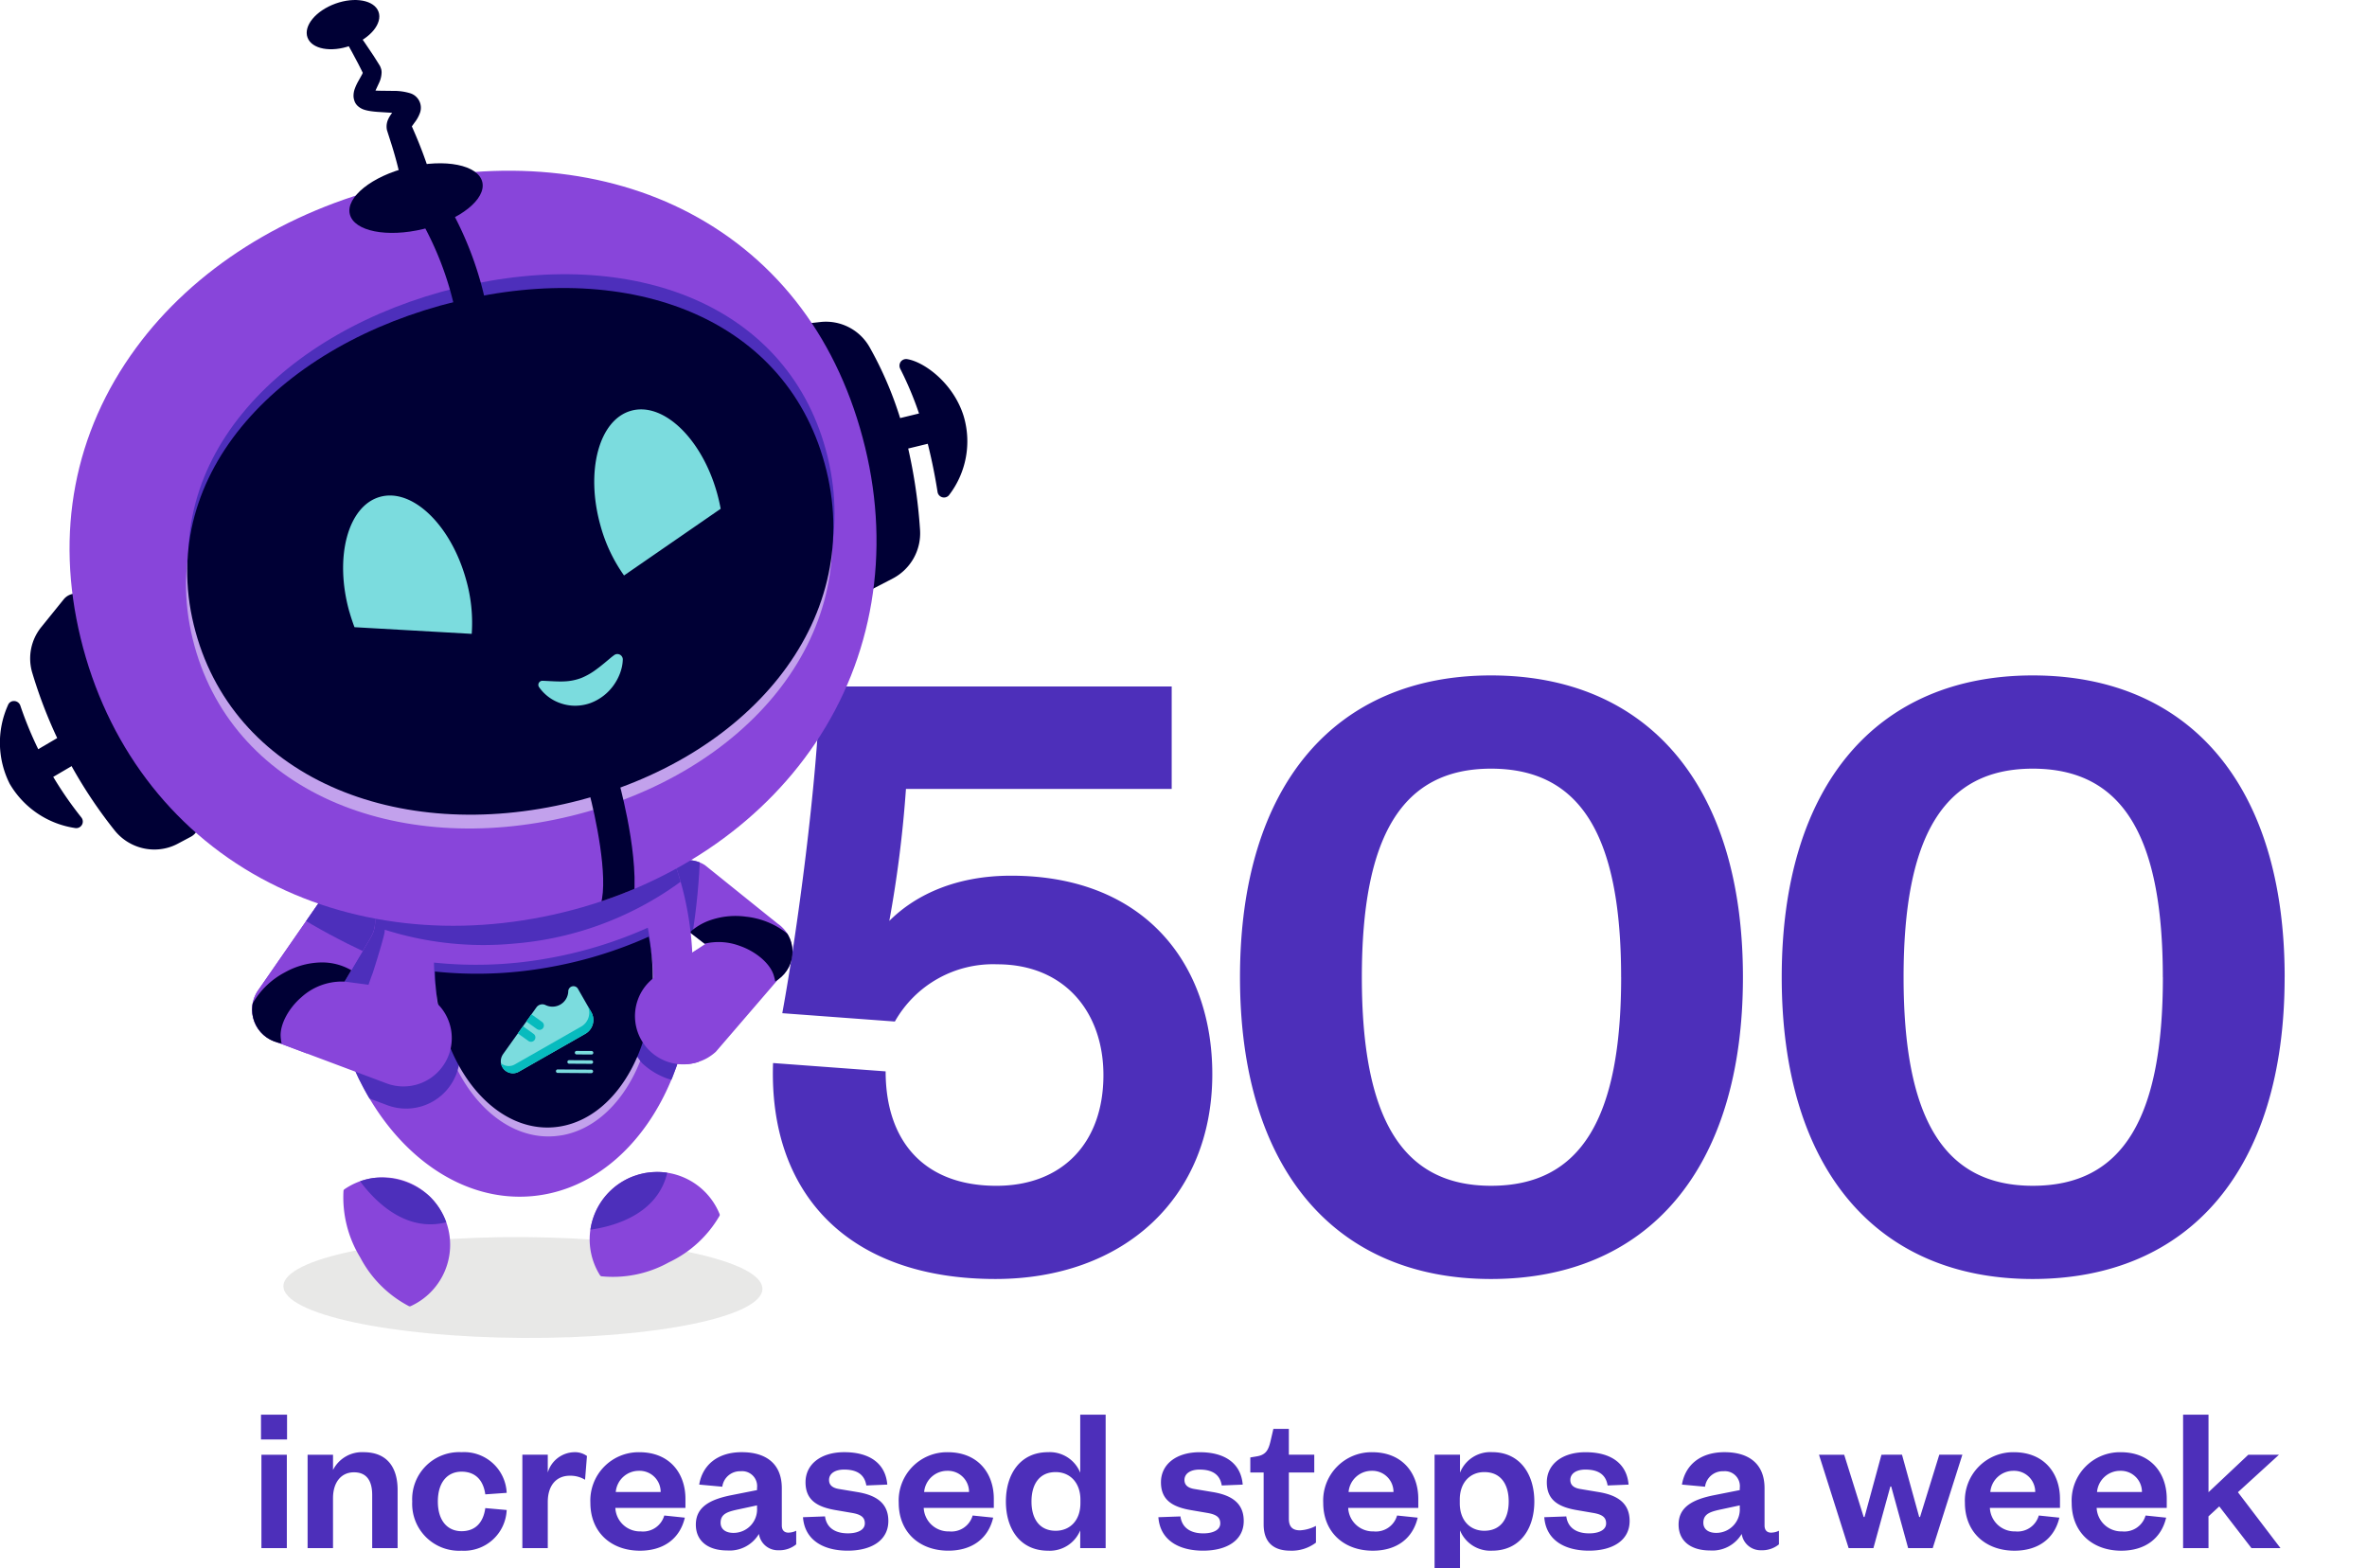
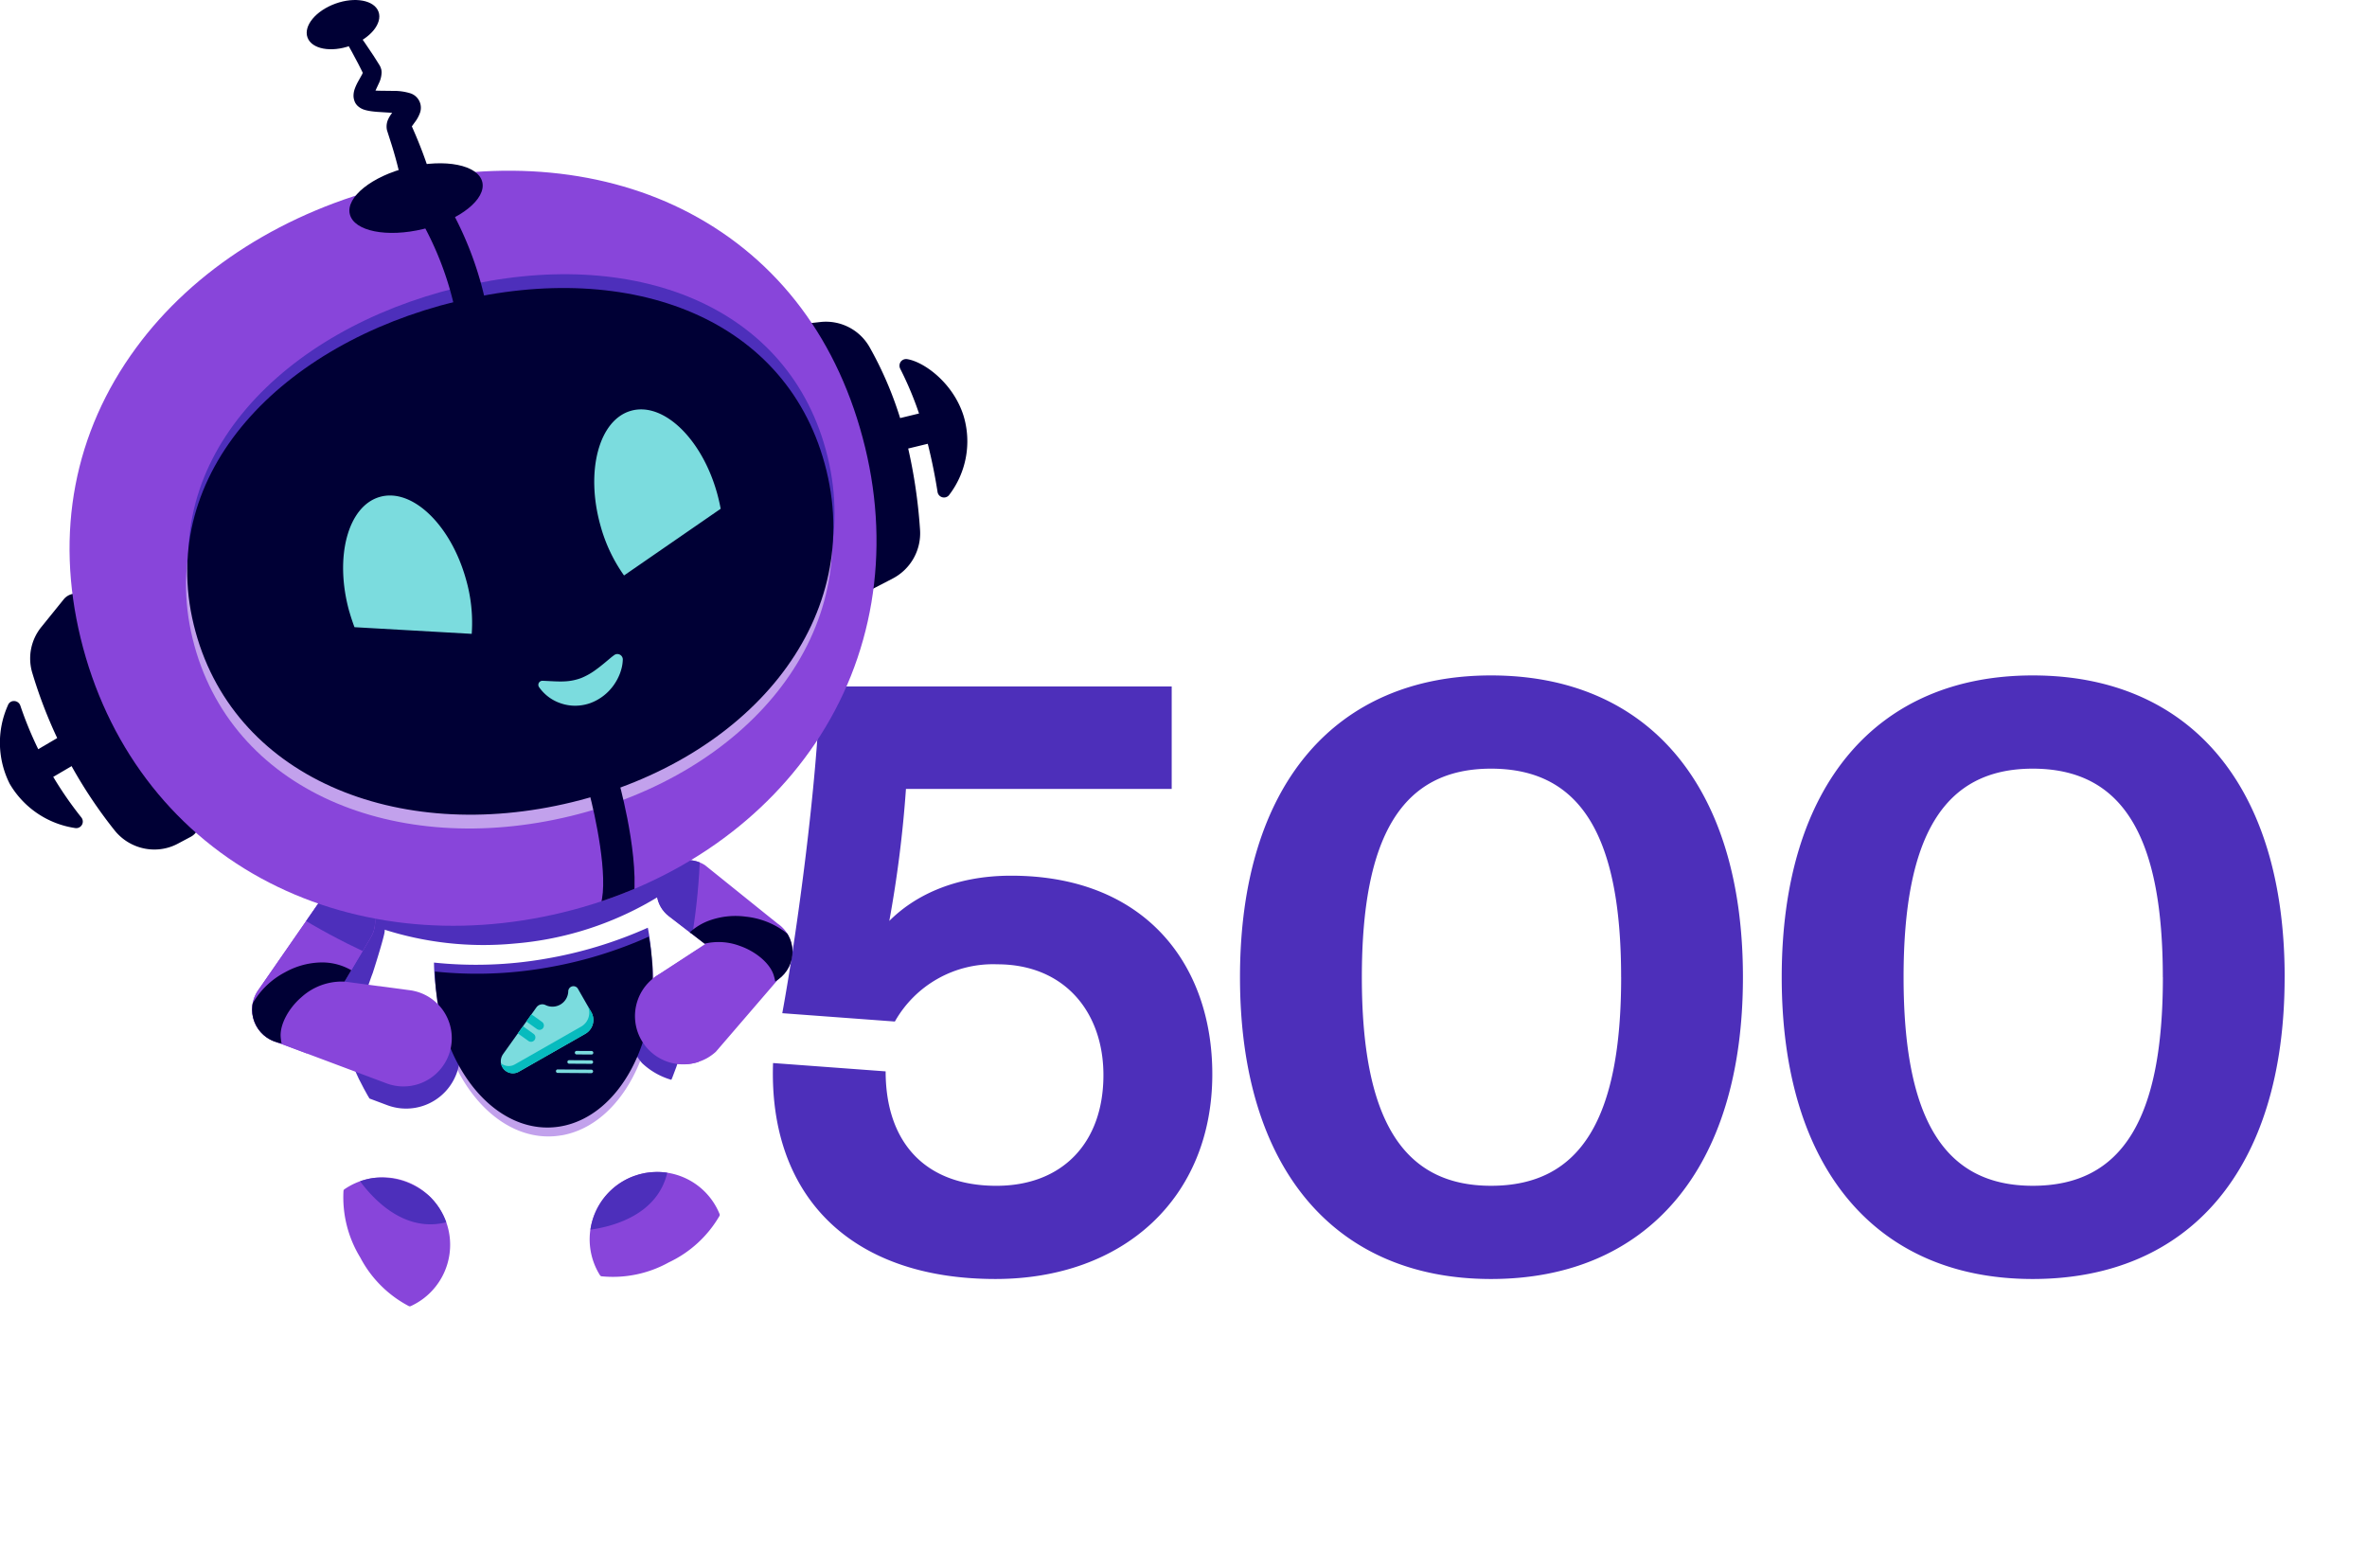
<svg xmlns="http://www.w3.org/2000/svg" width="312.922" height="207.342" viewBox="0 0 312.922 207.342">
  <defs>
    <clipPath id="a">
      <rect width="312.922" height="207.342" fill="none" />
    </clipPath>
    <clipPath id="b">
      <rect width="63.322" height="13.332" fill="none" />
    </clipPath>
    <clipPath id="c">
      <path d="M27.48,92.579q-.342.194-.659.414a.289.289,0,0,0-.126.206,15.275,15.275,0,0,0,2.22,8.817,15.255,15.255,0,0,0,6.427,6.425.29.29,0,0,0,.243,0,9.044,9.044,0,0,0,1.653-.981,8.916,8.916,0,0,0-9.759-14.88" transform="translate(-26.639 -91.416)" fill="none" />
    </clipPath>
    <clipPath id="e">
      <path d="M51.578,91.564a8.918,8.918,0,0,0-4.8,12.42c.119.232.249.458.385.674a.282.282,0,0,0,.2.135,15.262,15.262,0,0,0,8.9-1.846A15.26,15.26,0,0,0,62.953,96.8a.3.3,0,0,0,.01-.243,9.131,9.131,0,0,0-.911-1.694A8.935,8.935,0,0,0,54.684,91a8.752,8.752,0,0,0-3.105.567" transform="translate(-45.79 -90.997)" fill="none" />
    </clipPath>
    <clipPath id="g">
      <path d="M53.712,68.387a4.134,4.134,0,0,0,.751,5.8l4.915,3.785-7.22,4.442a6.737,6.737,0,0,0-1.147.647,6.379,6.379,0,0,0,7.375,10.411L68.4,82.941l.548-.386a4.494,4.494,0,0,0-.128-7.4l-9.553-7.69a4.148,4.148,0,0,0-5.557.923" transform="translate(-48.319 -66.782)" fill="none" />
    </clipPath>
    <clipPath id="i">
      <path d="M46.757,55.684C36.493,56.6,28.52,65.95,26.215,78.29a40.3,40.3,0,0,0-.531,11.218c.054.6.119,1.21.208,1.793a39.938,39.938,0,0,0,3.631,12.268c.06.117.121.235.18.342,4.864,9.776,13.481,15.988,22.694,15.169,13.2-1.175,22.642-16.319,21.084-33.826-1.493-16.783-12.553-29.642-25.1-29.644-.541,0-1.085.026-1.629.073" transform="translate(-25.515 -55.611)" fill="none" />
    </clipPath>
    <clipPath id="k">
      <path d="M46.76,55.67c-13.2,1.175-22.635,16.319-21.077,33.824S39.2,120.239,52.4,119.064,75.037,102.747,73.48,85.242C71.986,68.459,60.93,55.6,48.389,55.6q-.81,0-1.629.072" transform="translate(-25.514 -55.598)" fill="none" />
    </clipPath>
    <clipPath id="m">
      <path d="M28.316,70.9,20.375,82.346a4.5,4.5,0,0,0,2.618,6.922l.652.155,15.106,5.305a6.38,6.38,0,0,0,3-12.4,6.667,6.667,0,0,0-1.3-.177l-8.686-.892,3.5-5.9A4.131,4.131,0,0,0,28.316,70.9" transform="translate(-19.575 -69.123)" fill="none" />
    </clipPath>
    <clipPath id="o">
      <path d="M48.223,15.132c-14.308,3.482-26.4,11.136-34.04,21.55C6,47.83,3.471,61.1,6.867,75.059,10.25,88.961,18.71,100.232,30.7,106.78c11.625,6.354,25.795,7.958,39.907,4.525s25.962-11.368,33.371-22.351c7.634-11.323,9.978-25.221,6.6-39.125-3.42-14.056-11.426-24.755-23.151-30.953a51.111,51.111,0,0,0-23.932-5.622,64.768,64.768,0,0,0-15.268,1.878" transform="translate(-5.4 -13.254)" fill="none" />
    </clipPath>
  </defs>
  <path d="M56.242-76.86H9.76c-.366,12.688-3.05,32.574-5,43.188l14.884,1.1a14.905,14.905,0,0,1,13.542-7.564c8.906,0,14.03,6.344,14.03,14.64,0,9.028-5.49,14.64-14.152,14.64-9.516,0-14.64-5.856-14.64-15.128l-14.884-1.1c-.61,17.324,10,28.548,29.4,28.548,16.836,0,28.67-10.614,28.67-27.084,0-14.518-8.906-26.23-26.6-26.23-7.686,0-12.932,2.806-16.1,5.978a158.427,158.427,0,0,0,2.2-17.446H56.242ZM131.76-38.43c0-25.5-12.688-39.894-33.306-39.894-20.5,0-33.184,14.4-33.184,39.894S77.958,1.464,98.454,1.464C119.072,1.464,131.76-12.932,131.76-38.43Zm-16.1,0c0,18.544-5.246,27.572-17.2,27.572-11.834,0-17.08-9.028-17.08-27.572S86.62-66,98.454-66C110.41-66,115.656-56.974,115.656-38.43Zm87.718,0c0-25.5-12.688-39.894-33.306-39.894-20.5,0-33.184,14.4-33.184,39.894S149.572,1.464,170.068,1.464C190.686,1.464,203.374-12.932,203.374-38.43Zm-16.1,0c0,18.544-5.246,27.572-17.2,27.572-11.834,0-17.08-9.028-17.08-27.572S158.234-66,170.068-66C182.024-66,187.27-56.974,187.27-38.43Z" transform="translate(98.659 167.611)" fill="#4d2fba" />
  <g transform="translate(0 0)">
    <g clip-path="url(#a)">
-       <path d="M1.428-12.348V0h3.36V-12.348Zm-.056-2.016H4.816V-17.64H1.372Zm9.52,7.756c0-2.072,1.064-3.416,2.772-3.416,1.652,0,2.408,1.092,2.408,3V0h3.36V-7.7c0-2.744-1.2-4.984-4.508-4.984a4.3,4.3,0,0,0-4.032,2.352v-2.016H7.532V0h3.36Zm10.472.448a6.2,6.2,0,0,0,6.524,6.5A5.635,5.635,0,0,0,33.852-5.04l-2.828-.252c-.252,1.876-1.288,3.052-3.136,3.052s-3.136-1.372-3.136-3.92c0-2.576,1.288-3.948,3.136-3.948s2.884,1.148,3.136,3l2.828-.2a5.635,5.635,0,0,0-5.964-5.376A6.217,6.217,0,0,0,21.364-6.16Zm23.1-6.02a2.728,2.728,0,0,0-1.736-.5A3.737,3.737,0,0,0,39.284-10v-2.352h-3.36V0h3.36V-6.1c0-2.24,1.176-3.472,2.912-3.472a3.742,3.742,0,0,1,2.016.532Zm10.22,7.868a2.917,2.917,0,0,1-3.108,2.1,3.266,3.266,0,0,1-3.36-3.108h9.268v-1.2c0-3.36-2.072-6.16-6.1-6.16a6.388,6.388,0,0,0-6.468,6.692c0,3.892,2.744,6.328,6.552,6.328,3.164,0,5.292-1.624,5.936-4.368ZM48.272-7.42a3.062,3.062,0,0,1,3.08-2.8,2.784,2.784,0,0,1,2.856,2.8ZM66.948-5.348A3.109,3.109,0,0,1,63.84-2.016c-1.064,0-1.708-.5-1.708-1.344,0-1.232,1.036-1.484,2.492-1.792l2.324-.5Zm3.276-2.576c0-3.248-2.1-4.76-5.292-4.76-3.276,0-5.208,1.764-5.628,4.284l3.052.28a2.36,2.36,0,0,1,2.436-2.044,1.977,1.977,0,0,1,2.156,2.212v.28L63.56-7c-2.8.56-4.7,1.54-4.7,3.892C58.856-.98,60.424.308,63,.308a4.512,4.512,0,0,0,4.2-2.184A2.525,2.525,0,0,0,69.8.28,3.479,3.479,0,0,0,72.128-.5V-2.3a2.444,2.444,0,0,1-1.036.252c-.532,0-.868-.308-.868-.952Zm2.8,3.836C73.248-1.064,75.712.336,78.932.336c3.192,0,5.376-1.4,5.376-3.92,0-2.324-1.54-3.416-4.144-3.836l-2.352-.392c-.9-.14-1.344-.532-1.344-1.2,0-.84.784-1.372,1.988-1.372,1.764,0,2.716.7,2.94,2.1L84.168-8.4c-.224-2.744-2.268-4.284-5.684-4.284-3.136,0-5.124,1.624-5.124,3.976,0,2.3,1.456,3.276,4.088,3.7l1.96.336c1.232.2,1.792.56,1.792,1.4,0,.9-1.008,1.316-2.24,1.316-1.708,0-2.828-.756-3.024-2.24Zm22.428-.224a2.917,2.917,0,0,1-3.108,2.1,3.266,3.266,0,0,1-3.36-3.108h9.268v-1.2c0-3.36-2.072-6.16-6.1-6.16A6.388,6.388,0,0,0,85.68-5.992C85.68-2.1,88.424.336,92.232.336c3.164,0,5.292-1.624,5.936-4.368ZM89.04-7.42a3.062,3.062,0,0,1,3.08-2.8,2.784,2.784,0,0,1,2.856,2.8ZM109.7-5.936c0,2.268-1.372,3.64-3.276,3.64-2.1,0-3.192-1.54-3.192-3.864,0-2.352,1.092-3.892,3.192-3.892,1.9,0,3.276,1.4,3.276,3.64ZM109.676,0h3.36V-17.64h-3.36v7.672a4.336,4.336,0,0,0-4.256-2.716c-3.668,0-5.572,2.884-5.572,6.524s1.9,6.5,5.572,6.5a4.354,4.354,0,0,0,4.256-2.688Zm10.332-4.088c.224,3.024,2.688,4.424,5.908,4.424,3.192,0,5.376-1.4,5.376-3.92,0-2.324-1.54-3.416-4.144-3.836L124.8-7.812c-.9-.14-1.344-.532-1.344-1.2,0-.84.784-1.372,1.988-1.372,1.764,0,2.716.7,2.94,2.1l2.772-.112c-.224-2.744-2.268-4.284-5.684-4.284-3.136,0-5.124,1.624-5.124,3.976,0,2.3,1.456,3.276,4.088,3.7l1.96.336c1.232.2,1.792.56,1.792,1.4,0,.9-1.008,1.316-2.24,1.316-1.708,0-2.828-.756-3.024-2.24Zm13.916.952c0,2.632,1.6,3.472,3.5,3.472A5.3,5.3,0,0,0,140.84-.728V-2.94a5.185,5.185,0,0,1-2.1.588c-1.008,0-1.484-.476-1.484-1.54V-10h3.36v-2.352h-3.36v-3.416h-2.044l-.392,1.68c-.28,1.148-.616,1.764-1.82,1.96l-.84.14V-10h1.764Zm17.64-1.176a2.917,2.917,0,0,1-3.108,2.1A3.266,3.266,0,0,1,145.1-5.32h9.268v-1.2c0-3.36-2.072-6.16-6.1-6.16a6.388,6.388,0,0,0-6.468,6.692c0,3.892,2.744,6.328,6.552,6.328,3.164,0,5.292-1.624,5.936-4.368ZM145.152-7.42a3.062,3.062,0,0,1,3.08-2.8,2.784,2.784,0,0,1,2.856,2.8Zm14.7,1.008c0-2.24,1.344-3.64,3.248-3.64,2.128,0,3.22,1.54,3.22,3.892,0,2.324-1.092,3.864-3.22,3.864-1.9,0-3.248-1.372-3.248-3.64Zm.028,4.06A4.327,4.327,0,0,0,164.136.336c3.64,0,5.572-2.856,5.572-6.5s-1.932-6.524-5.572-6.524a4.31,4.31,0,0,0-4.256,2.716v-2.38h-3.36V4.592h3.36Zm11.144-1.736c.224,3.024,2.688,4.424,5.908,4.424,3.192,0,5.376-1.4,5.376-3.92,0-2.324-1.54-3.416-4.144-3.836l-2.352-.392c-.9-.14-1.344-.532-1.344-1.2,0-.84.784-1.372,1.988-1.372,1.764,0,2.716.7,2.94,2.1l2.772-.112c-.224-2.744-2.268-4.284-5.684-4.284-3.136,0-5.124,1.624-5.124,3.976,0,2.3,1.456,3.276,4.088,3.7l1.96.336c1.232.2,1.792.56,1.792,1.4,0,.9-1.008,1.316-2.24,1.316-1.708,0-2.828-.756-3.024-2.24Zm25.844-1.26a3.109,3.109,0,0,1-3.108,3.332c-1.064,0-1.708-.5-1.708-1.344,0-1.232,1.036-1.484,2.492-1.792l2.324-.5Zm3.276-2.576c0-3.248-2.1-4.76-5.292-4.76-3.276,0-5.208,1.764-5.628,4.284l3.052.28a2.36,2.36,0,0,1,2.436-2.044,1.977,1.977,0,0,1,2.156,2.212v.28L193.48-7c-2.8.56-4.7,1.54-4.7,3.892,0,2.128,1.568,3.416,4.144,3.416a4.512,4.512,0,0,0,4.2-2.184,2.525,2.525,0,0,0,2.6,2.156A3.479,3.479,0,0,0,202.048-.5V-2.3a2.444,2.444,0,0,1-1.036.252c-.532,0-.868-.308-.868-.952Zm18.172-4.424H215.6l-2.24,8.232h-.112l-2.576-8.232H207.34L211.26,0h3.276l2.24-8.148h.112L219.128,0h3.248l3.92-12.348h-3.052L220.7-4.116h-.112ZM236.4-4.312a2.917,2.917,0,0,1-3.108,2.1,3.266,3.266,0,0,1-3.36-3.108H239.2v-1.2c0-3.36-2.072-6.16-6.1-6.16a6.388,6.388,0,0,0-6.468,6.692c0,3.892,2.744,6.328,6.552,6.328,3.164,0,5.292-1.624,5.936-4.368ZM229.992-7.42a3.062,3.062,0,0,1,3.08-2.8,2.784,2.784,0,0,1,2.856,2.8Zm20.524,3.108a2.917,2.917,0,0,1-3.108,2.1,3.266,3.266,0,0,1-3.36-3.108h9.268v-1.2c0-3.36-2.072-6.16-6.1-6.16a6.388,6.388,0,0,0-6.468,6.692c0,3.892,2.744,6.328,6.552,6.328,3.164,0,5.292-1.624,5.936-4.368ZM244.1-7.42a3.062,3.062,0,0,1,3.08-2.8,2.784,2.784,0,0,1,2.856,2.8ZM258.832-4.2l1.428-1.316L264.516,0h3.836l-5.628-7.392,5.432-4.956H264.1l-5.264,4.956V-17.64h-3.36V0h3.36Z" transform="translate(33.133 204.653)" fill="#4d2fba" />
      <g transform="translate(37.47 163.539)" opacity="0.7">
        <g clip-path="url(#b)">
-           <path d="M85.331,102.9c-.02,3.679-14.213,6.582-31.7,6.483s-31.643-3.165-31.622-6.844,14.213-6.584,31.7-6.483,31.643,3.163,31.622,6.844" transform="translate(-22.009 -96.058)" fill="#dededd" />
-         </g>
+           </g>
      </g>
      <path d="M26.821,92.992a.285.285,0,0,0-.124.208,15.24,15.24,0,0,0,2.218,8.816,15.256,15.256,0,0,0,6.427,6.425.3.3,0,0,0,.243,0,9.252,9.252,0,0,0,1.653-.982A8.915,8.915,0,0,0,27.48,92.58q-.342.194-.659.412" transform="translate(18.714 64.221)" fill="#8845da" />
    </g>
  </g>
  <g transform="translate(45.352 155.637)">
    <g clip-path="url(#c)">
      <path d="M27.938,91.865c1.82,2.484,6.03,6.989,11.632,5.423a9.621,9.621,0,0,0-10.331-5.731,9.166,9.166,0,0,0-1.3.308" transform="translate(-25.726 -91.402)" fill="#4d2fbb" />
    </g>
  </g>
  <g transform="translate(0 0)">
    <g clip-path="url(#a)">
      <path d="M47.16,104.659a.285.285,0,0,0,.2.133,15.244,15.244,0,0,0,8.9-1.846A15.255,15.255,0,0,0,62.954,96.8a.3.3,0,0,0,.008-.243,9.117,9.117,0,0,0-.911-1.692,8.915,8.915,0,0,0-15.277,9.124c.119.233.249.458.385.676" transform="translate(32.168 63.927)" fill="#8845da" />
    </g>
  </g>
  <g transform="translate(77.959 154.924)">
    <g clip-path="url(#e)">
      <path d="M45.733,98.661c3.053-.395,9.032-1.91,10.361-7.573a9.127,9.127,0,0,0-10,6.286,9.015,9.015,0,0,0-.358,1.287" transform="translate(-45.831 -91.006)" fill="#4d2fbb" />
    </g>
  </g>
  <g transform="translate(0 0)">
    <g clip-path="url(#a)">
      <path d="M53.769,74.184l11.036,8.5L62.74,75.164,52.579,81.826a6.388,6.388,0,0,0,6.235,11.151,6.611,6.611,0,0,0,1.178-.848l8.145-9.463.526-.477a4.469,4.469,0,0,0,.3-6.315,4.673,4.673,0,0,0-.836-.718l-9.556-7.69a4.131,4.131,0,0,0-4.8,6.716" transform="translate(34.641 46.913)" fill="#8845da" />
    </g>
  </g>
  <g transform="translate(82.264 113.697)">
    <g clip-path="url(#g)">
      <path d="M56.7,80.982c1.013-6.749,1.626-14.977-.073-20.561l-7,19.293" transform="translate(-47.402 -71.251)" fill="#4d2fbb" />
      <path d="M53.922,75.59a7.958,7.958,0,0,1,6.686-.521c2.075.713,3.924,2.23,4.469,3.774a6.539,6.539,0,0,1-.621,5.468c-1.015,1.844-.628,3.466-2.668,4.772l1.268,3.233a12.767,12.767,0,0,0,7.719-5.383,11.364,11.364,0,0,0,1.808-4.816c.225-1.783-2.126-3.654-2.913-5.341a10.562,10.562,0,0,0-8.24-5.564,10.206,10.206,0,0,0-4.8.5,7.757,7.757,0,0,0-3.717,2.828Z" transform="translate(-45.092 -63.732)" fill="#000035" />
    </g>
  </g>
  <g transform="translate(0 0)">
    <g clip-path="url(#a)">
-       <path d="M25.684,89.494c.053.6.119,1.21.209,1.794a39.848,39.848,0,0,0,3.631,12.267c.06.117.119.235.177.342,4.866,9.776,13.482,15.988,22.695,15.169,13.2-1.175,22.643-16.319,21.086-33.826S59.957,54.5,46.757,55.67c-10.264.913-18.237,10.266-20.543,22.6a40.317,40.317,0,0,0-.531,11.22" transform="translate(17.925 39.058)" fill="#8845da" />
      <path d="M50.285,97.117C58.145,95.776,63.537,85.6,62.327,74.39q-.13-1.205-.359-2.356a56.191,56.191,0,0,1-13.559,4.108,53.44,53.44,0,0,1-14.71.5c.009.861.063,1.726.157,2.6,1.212,11.208,8.569,19.209,16.429,17.868" transform="translate(23.674 50.605)" fill="#4d2fbb" />
      <path d="M50.436,98.508C58.3,97.167,63.688,86.991,62.478,75.781q-.13-1.205-.359-2.356A56.191,56.191,0,0,1,48.56,77.533a53.44,53.44,0,0,1-14.71.5c.009.861.063,1.726.157,2.6,1.212,11.208,8.569,19.209,16.429,17.868" transform="translate(23.78 51.582)" fill="#c2a1ec" />
    </g>
  </g>
  <g transform="translate(43.439 94.678)">
    <g clip-path="url(#i)">
      <path d="M57.18,75c-.6,4.238,2.545,7.547-1.937,15.253a9.466,9.466,0,0,1-4.67-2.39,6.758,6.758,0,0,1,.557-9.543,6.923,6.923,0,0,1,1.13-.81Z" transform="translate(-9.113 -41.988)" fill="#4d2fbb" />
      <path d="M23.186,87.6,34.9,91.991A7.113,7.113,0,1,0,39.9,78.671a7.436,7.436,0,0,0-1.57-.392l-9.606-1.263" transform="translate(-27.151 -40.574)" fill="#4d2fbb" />
    </g>
  </g>
  <g transform="translate(0 0)">
    <g clip-path="url(#a)">
      <path d="M50.361,97.812C58.221,96.471,63.613,86.295,62.4,75.085q-.13-1.205-.359-2.356a56.191,56.191,0,0,1-13.559,4.108,53.44,53.44,0,0,1-14.71.5c.009.861.063,1.726.157,2.6C35.144,91.152,42.5,99.154,50.361,97.812" transform="translate(23.727 51.093)" fill="#000035" />
    </g>
  </g>
  <g transform="translate(43.438 94.656)">
    <g clip-path="url(#k)">
      <path d="M11.045,67.908c1.262,14.192,7.089,26.617,16.412,34.983a43.149,43.149,0,0,0,33,10.888,43.155,43.155,0,0,0,30.56-16.542c7.7-9.88,11.243-23.139,9.98-37.331C99.72,45.559,94.211,33.764,85.07,25.787c-8.654-7.546-20.2-11.1-32.5-10.007a45.458,45.458,0,0,0-31.03,15.648c-8.141,9.617-11.768,22.231-10.5,36.48" transform="translate(-35.853 -83.707)" fill="#4d2fbb" />
      <path d="M25.377,81.6c-.175,5.538-.526,9.742,1.851,15.615.061.15.094.31.141.449l.3-2.178a91.633,91.633,0,0,1,2-10.006c.213-.805.443-1.622.671-2.426l.386-1.2.186-.609.2-.577c.141-.385.269-.785.426-1.168,0,0,1.275-3.948,1.549-5.305a3.7,3.7,0,0,0-1.4-3.512,3.44,3.44,0,0,0-3.788-.327A51.252,51.252,0,0,0,25.377,81.6" transform="translate(-25.7 -45.524)" fill="#4d2fbb" />
    </g>
  </g>
  <g transform="translate(0 0)">
    <g clip-path="url(#a)">
      <path d="M52.144,77.214l5.4-3.473c-.3,4.377,4.369,8.4.157,14.832a6.382,6.382,0,0,1-6.572-10.522,6.5,6.5,0,0,1,1.013-.838" transform="translate(34.64 51.804)" fill="#8845da" />
      <path d="M39.183,85.558l4.416-6.19a.956.956,0,0,1,1.205-.3,2.091,2.091,0,0,0,3-1.774.689.689,0,0,1,1.289-.369v.007L50.849,80a2.1,2.1,0,0,1-.785,2.862L41.27,87.877a1.595,1.595,0,0,1-2.086-2.312Z" transform="translate(27.32 53.796)" fill="#7bdcde" />
      <path d="M40.721,85.9l8.793-5.014a2.1,2.1,0,0,0,.783-2.857l.543.953a2.1,2.1,0,0,1-.783,2.862l-8.793,5.014A1.594,1.594,0,0,1,38.9,85.732a1.6,1.6,0,0,0,1.82.167" transform="translate(27.328 54.816)" fill="#07bbbe" />
      <path d="M41.548,78.759l-.676.947,1.4,1a.58.58,0,0,0,.674-.945l-1.4-1Z" transform="translate(28.713 55.329)" fill="#07bbbe" />
      <path d="M40.887,79.686l-.674.945,1.4,1a.58.58,0,1,0,.674-.945Z" transform="translate(28.25 55.98)" fill="#07bbbe" />
      <path d="M46.828,82.076l-1.943-.012a.233.233,0,0,1-.032-.465.114.114,0,0,1,.034,0l1.943.01a.234.234,0,0,1,.249.218.232.232,0,0,1-.216.249.115.115,0,0,1-.034,0" transform="translate(31.358 57.324)" fill="#7bdcde" />
      <path d="M47.226,82.8l-2.935-.017a.233.233,0,1,1,0-.466l2.935.017a.233.233,0,1,1,0,.466" transform="translate(30.952 57.831)" fill="#7bdcde" />
      <path d="M43.408,83.038l4.437.026a.233.233,0,1,1,0,.466L43.4,83.5a.233.233,0,1,1,0-.466" transform="translate(30.33 58.335)" fill="#7bdcde" />
      <path d="M60.952,25.535l9.83,35.685L75.25,58.9a6.744,6.744,0,0,0,3.565-6.347A68.74,68.74,0,0,0,76.956,40.52a48.1,48.1,0,0,0-4.832-12.207,6.631,6.631,0,0,0-6.485-3.294Z" transform="translate(42.82 17.549)" fill="#000035" />
      <path d="M69.933,29.143a44.523,44.523,0,0,1,3.385,8.9,72.224,72.224,0,0,1,1.56,7.4.856.856,0,0,0,.594.7.859.859,0,0,0,.9-.24,11.666,11.666,0,0,0,1.948-10.511c-1.36-4.34-5.215-7.145-7.466-7.5a.891.891,0,0,0-.844.349.907.907,0,0,0-.073.909" transform="translate(49.067 19.581)" fill="#000035" />
      <path d="M69.123,37.859a2.072,2.072,0,0,0,.506-.06l8-1.944a2.083,2.083,0,1,0-.986-4.047l-7.995,1.946a2.082,2.082,0,0,0,.478,4.1" transform="translate(47.106 22.304)" fill="#000035" />
      <path d="M2.625,56.569A61.819,61.819,0,0,0,13.531,77.419a6.746,6.746,0,0,0,5.2,2.5,6.569,6.569,0,0,0,3.128-.77l1.716-.913a2.023,2.023,0,0,0,1.071-2.017,49.815,49.815,0,0,0-4.53-15.1c-2.9-6.155-6.711-11.458-10.467-14.562a2.028,2.028,0,0,0-2.867.283L3.84,50.479a6.6,6.6,0,0,0-1.216,6.09" transform="translate(1.645 32.383)" fill="#000035" />
      <path d="M1.307,65.416a12.062,12.062,0,0,0,8.616,5.806.579.579,0,0,0,.162.015.869.869,0,0,0,.674-1.408A48.8,48.8,0,0,1,2.683,55.024a.893.893,0,0,0-.8-.589.829.829,0,0,0-.831.552,12.066,12.066,0,0,0,.252,10.43" transform="translate(0 38.238)" fill="#000035" />
      <path d="M3.054,65.357a2.072,2.072,0,0,0,1.062-.286L13.962,59.3a2.082,2.082,0,1,0-2.1-3.592L2.012,61.478a2.082,2.082,0,0,0,1.042,3.878" transform="translate(0.69 38.938)" fill="#000035" />
      <path d="M28.313,70.9,20.374,82.346A4.47,4.47,0,0,0,21.5,88.567a4.53,4.53,0,0,0,.957.506l.686.255,14.2,5.324A6.387,6.387,0,1,0,41.829,82.69a6.669,6.669,0,0,0-1.41-.351L25.381,80.361l2.77,6.98,7.11-11.982A4.131,4.131,0,0,0,28.313,70.9" transform="translate(13.753 48.56)" fill="#8845da" />
      <path d="M31.794,81.2l-6.413-.843,2.772,6.98,7.11-11.982a4.132,4.132,0,0,0-6.95-4.462L20.376,82.346A4.467,4.467,0,0,0,21.5,88.567a4.406,4.406,0,0,0,.957.5l.686.257,3.679,1.379" transform="translate(13.753 48.56)" fill="#8845da" />
    </g>
  </g>
  <g transform="translate(33.326 117.683)">
    <g clip-path="url(#m)">
      <path d="M35.415,78.691c-6.173-2.91-13.353-6.975-17.051-11.49l19.928,4.9" transform="translate(-20.426 -70.473)" fill="#4d2fbb" />
      <path d="M33.586,75.984a7.729,7.729,0,0,0-4.5-1.251,10.182,10.182,0,0,0-4.644,1.306,10.561,10.561,0,0,0-5.6,8.216,9.777,9.777,0,0,0,1.176,5.268,11.36,11.36,0,0,0,3.463,3.805,12.76,12.76,0,0,0,9.163,2.147L32.626,92a13.706,13.706,0,0,1-6.151-2.675,6.531,6.531,0,0,1-2.6-4.849c-.065-1.636,1.093-3.73,2.756-5.16a7.959,7.959,0,0,1,6.4-1.989Z" transform="translate(-20.101 -65.183)" fill="#000035" />
    </g>
  </g>
  <g transform="translate(0 0)">
    <g clip-path="url(#a)">
      <path d="M6.867,75.058c3.383,13.9,11.843,25.173,23.832,31.723,11.626,6.352,25.8,7.956,39.909,4.524s25.96-11.368,33.369-22.351c7.634-11.323,9.978-25.221,6.6-39.125-3.42-14.056-11.427-24.755-23.151-30.952-11.1-5.862-25.02-7.193-39.2-3.744-14.308,3.482-26.4,11.134-34.04,21.549C6,47.83,3.471,61.1,6.867,75.058" transform="translate(3.794 9.312)" fill="#8845da" />
      <path d="M15.311,67.95c4.9,20.151,26.908,29.076,50.01,23.457S103.867,67.751,98.965,47.6,73.148,19.584,50.047,25.2,10.409,47.8,15.311,67.95" transform="translate(10.149 16.464)" fill="#c2a1ec" />
      <path d="M15.49,65.807C20.391,85.958,42.4,94.883,65.5,89.265s38.547-23.656,33.645-43.807-25.817-28.017-48.918-22.4S10.588,45.656,15.49,65.807" transform="translate(10.275 14.958)" fill="#4d2fbb" />
      <path d="M15.4,66.878c4.9,20.151,26.908,29.076,50.01,23.457s38.547-23.656,33.645-43.807S73.237,18.512,50.136,24.13,10.5,46.727,15.4,66.878" transform="translate(10.211 15.71)" fill="#000035" />
      <path d="M39.639,31.721a2.084,2.084,0,0,0,2.036-2.574A45.5,45.5,0,0,0,35.527,14.88a2.081,2.081,0,0,0-3.4,2.4,42.164,42.164,0,0,1,5.5,12.854,2.085,2.085,0,0,0,2.011,1.59" transform="translate(22.3 9.834)" fill="#000035" />
    </g>
  </g>
  <g transform="translate(9.194 22.565)">
    <g clip-path="url(#o)">
      <path d="M51.29,77.918c1.558-5.317-1.212-15.859-1.532-17.044l-4.018,1.09c.785,2.9,2.6,11.226,1.554,14.785Z" transform="translate(22.939 20.2)" fill="#000035" />
    </g>
  </g>
  <g transform="translate(0 0)">
    <g clip-path="url(#a)">
      <path d="M52.967,51.536a5.284,5.284,0,0,1-.112.919,6.589,6.589,0,0,1-.25.858,6.864,6.864,0,0,1-.853,1.6A6.587,6.587,0,0,1,48.7,57.256a6.057,6.057,0,0,1-2,.358,5.806,5.806,0,0,1-1.934-.32,5.676,5.676,0,0,1-2.869-2.14.535.535,0,0,1,.143-.746.52.52,0,0,1,.322-.092h.017c1.124.046,2.07.124,2.908.078a7.146,7.146,0,0,0,2.186-.444,8.923,8.923,0,0,0,2.017-1.156c.351-.252.7-.536,1.071-.839l.56-.468c.186-.155.392-.334.582-.47l.131-.1a.716.716,0,0,1,1,.165.709.709,0,0,1,.135.449" transform="translate(29.367 35.679)" fill="#7bdcde" />
      <path d="M46.97,47.158a20.867,20.867,0,0,0,3.112,6.584l12.776-8.817c-.129-.688-.288-1.388-.484-2.089-2.019-7.195-7.1-12.062-11.359-10.867s-6.064,7.995-4.045,15.19" transform="translate(32.417 22.331)" fill="#7bdcde" />
      <path d="M27.472,53.845c.2.7.426,1.381.672,2.036l15.5.88a20.811,20.811,0,0,0-.768-7.241c-2.019-7.195-7.11-12.061-11.364-10.865s-6.064,7.995-4.045,15.19" transform="translate(18.719 27.029)" fill="#7bdcde" />
      <path d="M34.949,13.2c-4.835,1.176-8.31,3.957-7.762,6.209s4.912,3.126,9.747,1.951S45.243,17.4,44.7,15.152s-4.912-3.128-9.747-1.951" transform="translate(19.06 8.906)" fill="#000035" />
      <path d="M26.311,2.765c.645,1,1.267,2.07,1.852,3.134l.86,1.617.412.817.2.412.051.1c.015.031.048.1,0,.012a.429.429,0,0,1-.053-.163.454.454,0,0,1-.017-.08c.012-.15-.056.126-.179.329l-.432.776a6.74,6.74,0,0,0-.484,1.042,2.777,2.777,0,0,0-.16.848,1.9,1.9,0,0,0,.087.632,1.772,1.772,0,0,0,.148.369,1.721,1.721,0,0,0,.327.415,2.37,2.37,0,0,0,.969.524,5.145,5.145,0,0,0,.628.138c.38.061.717.092,1.047.117l1.864.117a5.6,5.6,0,0,1,1.34.2c.009-.01-.143.017-.407-.4a1,1,0,0,1-.107-.746c.043-.1-.1.14-.279.332-.179.216-.4.46-.647.805a3.938,3.938,0,0,0-.392.674,2.273,2.273,0,0,0-.153,1.444l.623,1.951a52.559,52.559,0,0,1,1.672,6.984,2.076,2.076,0,0,0,4.1-.676c-.012-.066-.026-.131-.043-.2l0-.01a56.2,56.2,0,0,0-2.51-7.278l-.378-.878-.192-.436-.1-.218c-.019-.027-.107-.276-.014,0,.06.388-.02.512-.036.54a.394.394,0,0,1,.063-.133c.1-.169.276-.4.473-.678a4.605,4.605,0,0,0,.695-1.245,2.009,2.009,0,0,0-1.239-2.6,7.393,7.393,0,0,0-2.327-.327l-1.852-.022c-.288-.009-.569-.022-.8-.048a2.811,2.811,0,0,1-.283-.041c-.056,0-.075-.058.14.123.329.368.249.5.269.567-.009.058-.014.01.005-.063a4.245,4.245,0,0,1,.259-.659l.41-.882a3.41,3.41,0,0,0,.351-1.437,2.526,2.526,0,0,0-.029-.312,2.421,2.421,0,0,0-.126-.385.959.959,0,0,0-.1-.2l-.061-.1-.25-.4-.506-.8L29.946,4.8c-.717-1.045-1.439-2.055-2.246-3.07a.865.865,0,0,0-1.4,1Z" transform="translate(18.376 0.989)" fill="#000035" />
      <path d="M27.612.48c-2.593.938-4.244,2.942-3.689,4.476s3.105,2.014,5.7,1.076,4.244-2.944,3.689-4.476S30.2-.458,27.612.48" transform="translate(16.73 0)" fill="#000035" />
    </g>
  </g>
</svg>